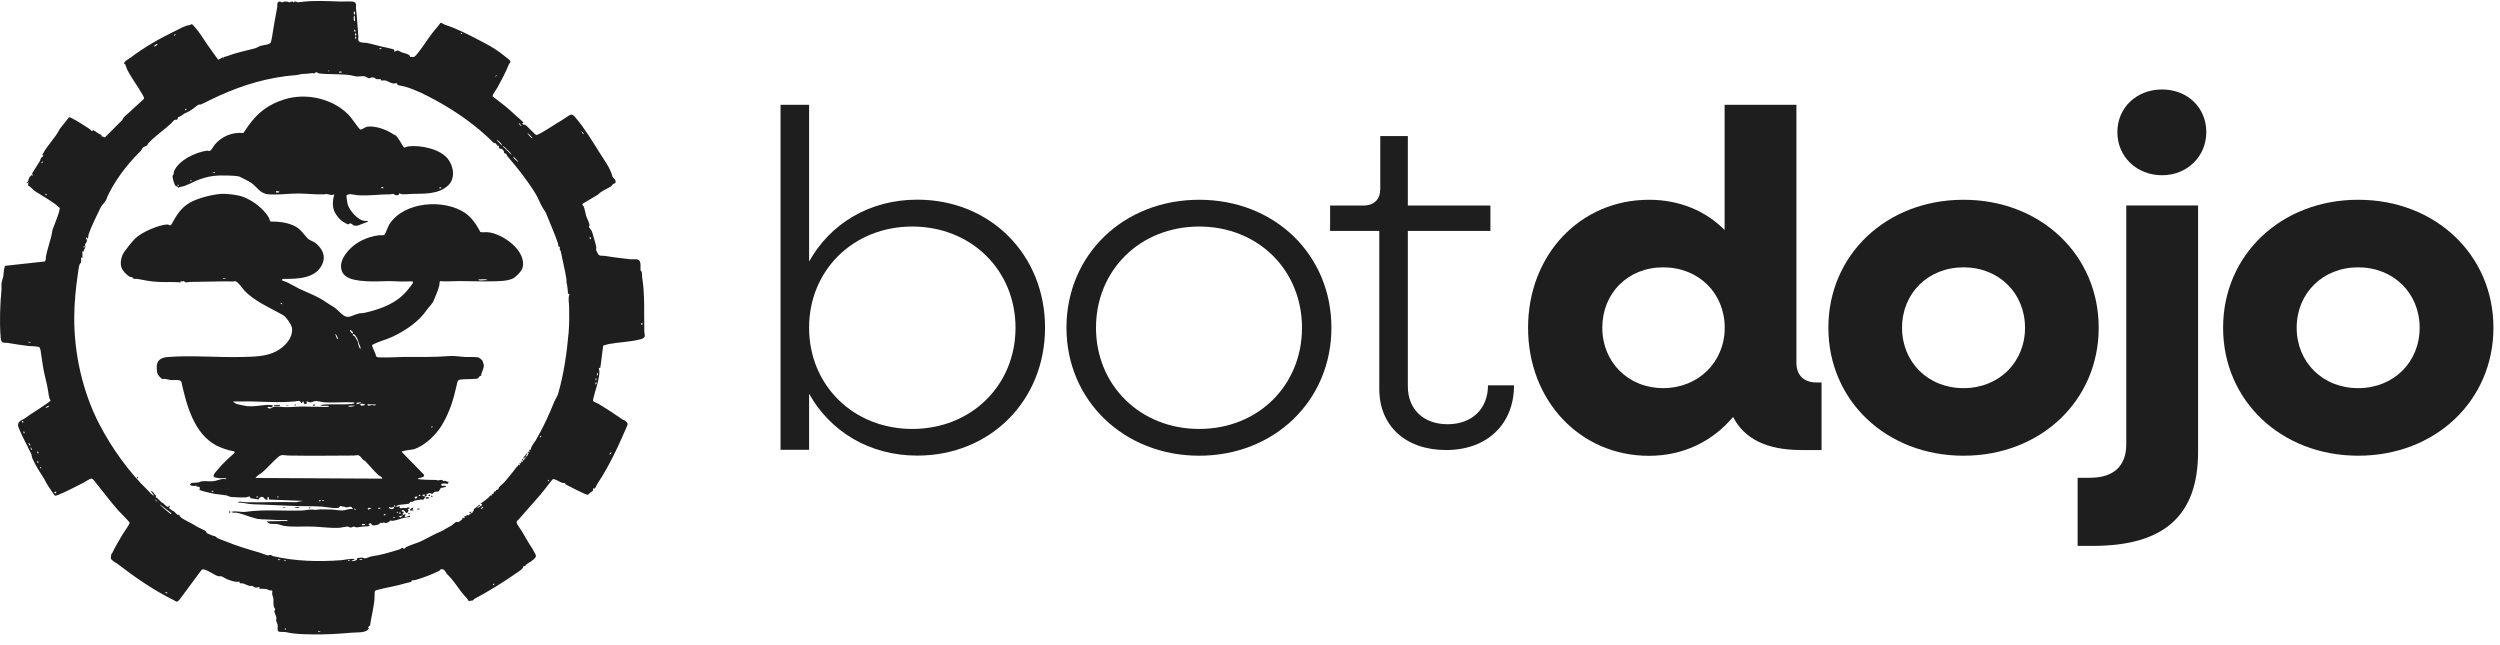
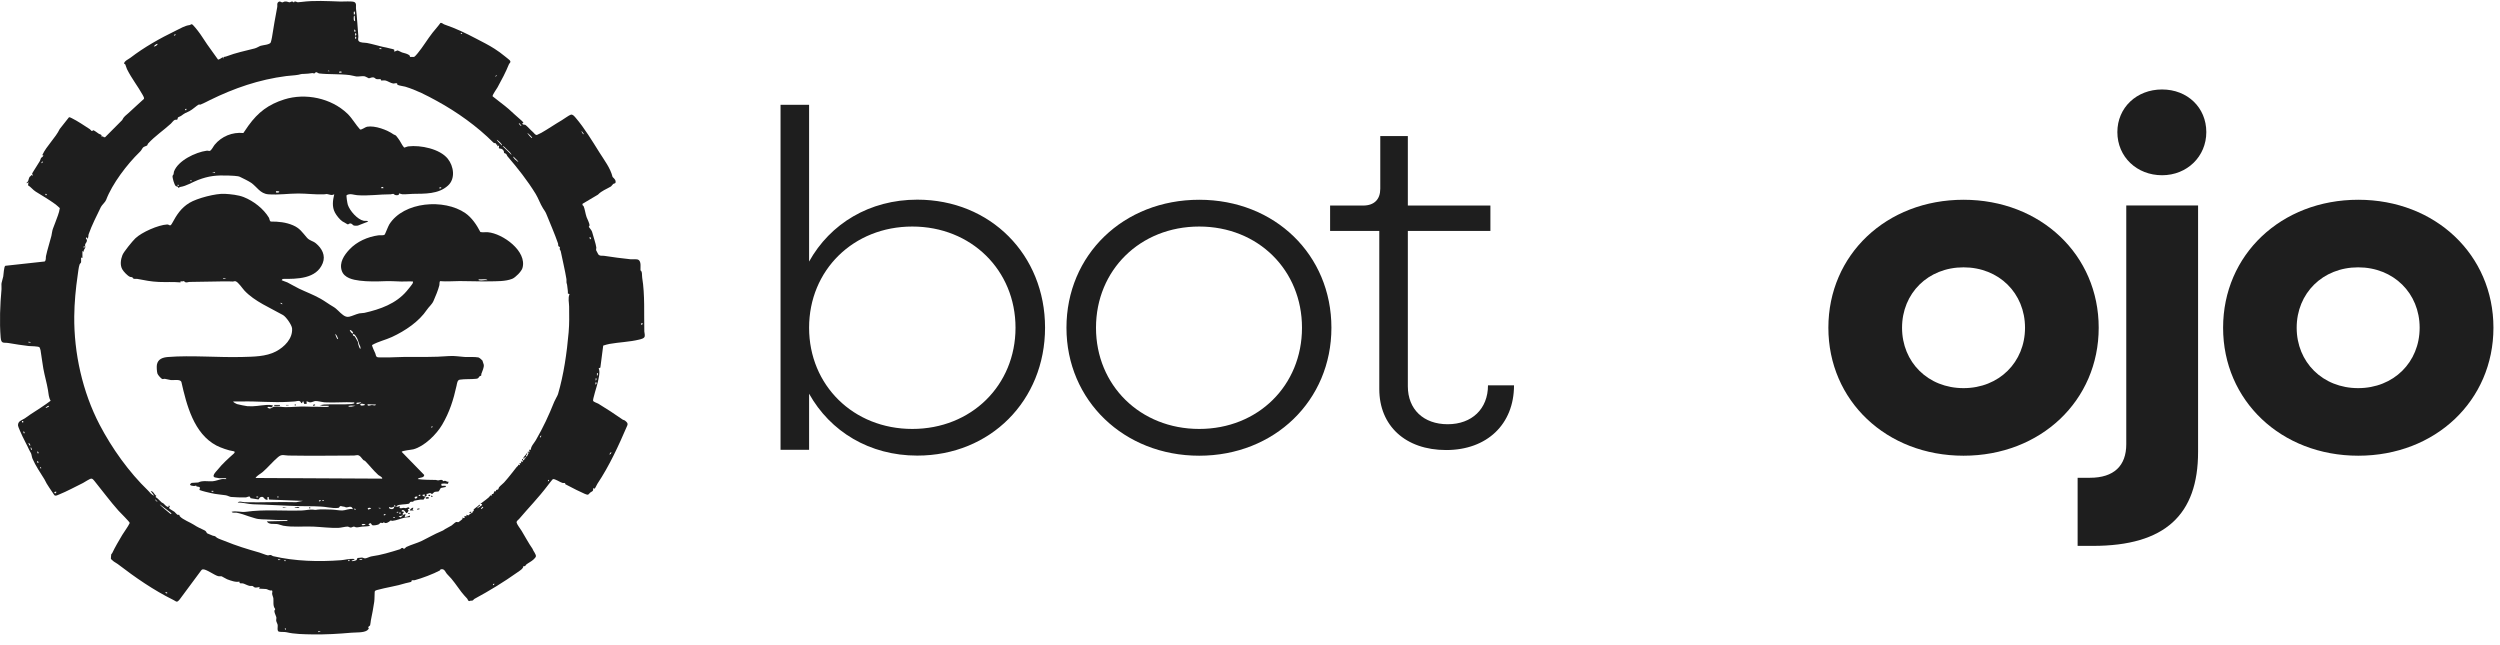
<svg xmlns="http://www.w3.org/2000/svg" width="221" height="57" viewBox="0 0 221 57" fill="none">
  <g clip-path="url(#clip0_2062_379)">
    <path d="M31.712 3.632C31.849 3.8 32.246 3.761 32.447 3.8C32.905 3.888 33.354 4.027 33.806 4.133C34.068 4.195 34.249 4.212 34.497 4.288C34.616 4.325 34.746 4.327 34.855 4.395L34.853 4.568L35.132 4.459C35.267 4.488 35.42 4.596 35.536 4.635C35.769 4.715 36.041 4.736 36.227 4.928C36.248 4.951 36.218 5.022 36.259 5.033L36.601 5.03C36.669 5.017 36.865 4.779 36.928 4.702C37.386 4.151 37.786 3.468 38.237 2.892C38.465 2.602 38.721 2.33 38.935 2.029C39.068 1.995 39.173 2.126 39.273 2.16C40.323 2.524 41.108 2.898 42.089 3.413C42.623 3.693 43.211 3.983 43.721 4.313C44.015 4.503 44.352 4.741 44.622 4.969C44.712 5.045 45.038 5.291 45.082 5.356C45.19 5.515 45.033 5.572 44.986 5.689C44.708 6.381 44.343 7.066 43.98 7.725C43.901 7.87 43.509 8.403 43.546 8.513C44.01 8.898 44.51 9.242 44.965 9.637C45.339 9.963 45.679 10.306 46.06 10.621C46.115 10.666 46.425 10.93 46.156 10.891C46.215 11.077 46.361 10.992 46.445 11.041C46.565 11.111 46.941 11.534 47.118 11.681C47.233 11.777 47.308 11.953 47.473 11.926C47.501 11.921 47.81 11.767 47.859 11.739C48.442 11.408 49.066 10.977 49.651 10.636C49.835 10.529 50.303 10.181 50.462 10.137C50.63 10.091 50.78 10.285 50.886 10.408C51.656 11.304 52.357 12.468 52.985 13.47C53.427 14.174 53.955 14.849 54.153 15.644C54.16 15.673 54.389 15.824 54.416 16.01C54.452 16.264 54.304 16.191 54.203 16.262C54.172 16.283 54.057 16.454 54.011 16.482C53.614 16.72 53.189 16.86 52.859 17.207L51.5 18.012C51.448 18.18 51.567 18.17 51.59 18.224C51.706 18.497 51.746 18.887 51.854 19.192C51.921 19.381 52.126 19.741 52.112 19.935C52.108 19.989 52.049 20.028 52.048 20.049C52.048 20.075 52.303 20.353 52.336 20.482C52.429 20.848 52.676 21.553 52.714 21.877C52.724 21.962 52.681 22.034 52.698 22.121C52.703 22.147 52.861 22.45 52.883 22.478C53.03 22.66 53.219 22.586 53.402 22.614C54.166 22.729 54.958 22.842 55.749 22.92C55.945 22.939 56.303 22.87 56.457 22.981C56.696 23.153 56.608 23.628 56.618 23.899C56.795 24 56.736 24.341 56.771 24.555C57.02 26.09 56.92 27.74 56.958 29.302C56.962 29.448 57.017 29.554 56.994 29.722C56.968 29.92 56.66 29.981 56.489 30.023C55.687 30.223 54.698 30.255 53.87 30.404C53.683 30.438 53.504 30.496 53.324 30.551L53.072 32.496L52.923 32.559C53.017 32.758 52.99 33.01 52.959 33.23C52.863 33.889 52.618 34.52 52.466 35.165C52.446 35.248 52.422 35.337 52.428 35.423C52.458 35.532 52.797 35.628 52.892 35.686C53.633 36.134 54.361 36.616 55.068 37.107C55.101 37.129 55.174 37.125 55.228 37.167C55.393 37.293 55.539 37.41 55.45 37.618C54.701 39.362 53.868 41.183 52.813 42.762C52.724 42.895 52.673 43.067 52.572 43.196L52.423 43.161C52.475 43.45 52.332 43.422 52.173 43.547C52.117 43.591 52.049 43.698 51.999 43.721C51.88 43.776 51.534 43.576 51.396 43.517C51.214 43.439 51.119 43.389 50.951 43.307C50.621 43.145 50.296 42.974 49.971 42.803C49.98 42.629 49.857 42.723 49.721 42.69C49.522 42.641 49.057 42.305 48.875 42.357C48.839 42.367 48.469 42.852 48.408 42.932C47.609 43.989 46.726 44.89 45.886 45.879C45.794 45.987 45.636 46.056 45.672 46.207C45.715 46.384 46.006 46.754 46.111 46.927C46.427 47.445 46.725 48.017 47.071 48.508C47.122 48.699 47.432 49.027 47.367 49.212C47.34 49.288 47.201 49.424 47.136 49.483C46.962 49.638 46.669 49.783 46.52 49.906C46.424 49.986 46.48 50.089 46.271 50.042C46.252 50.278 45.957 50.442 45.767 50.577C44.517 51.464 43.294 52.211 41.938 52.943C41.872 52.978 41.854 53.066 41.743 53.097C41.685 53.114 41.571 53.081 41.491 53.138C41.355 53.124 41.363 52.988 41.295 52.913C41.094 52.691 40.983 52.588 40.791 52.338C40.344 51.758 40.071 51.283 39.541 50.767C39.362 50.593 39.315 50.234 38.955 50.331C38.917 50.342 38.918 50.408 38.888 50.425C38.334 50.73 37.27 51.128 36.67 51.287C36.579 51.311 36.476 51.276 36.414 51.293C36.368 51.305 36.411 51.41 36.327 51.444C36.218 51.486 35.995 51.511 35.86 51.554C35.029 51.818 34.155 51.928 33.313 52.161C33.227 52.185 33.135 52.216 33.123 52.318C33.102 52.593 33.119 52.935 33.082 53.202C33.011 53.715 32.892 54.315 32.786 54.831C32.771 54.903 32.742 55.215 32.721 55.265C32.672 55.38 32.463 55.379 32.606 55.575C32.55 55.615 32.504 55.696 32.451 55.731C32.124 55.945 31.496 55.895 31.074 55.931C29.874 56.035 28.823 56.099 27.605 56.08C26.881 56.068 26.015 56.058 25.329 55.891C25.141 55.846 24.809 55.883 24.653 55.837C24.467 55.783 24.569 55.393 24.548 55.252C24.53 55.13 24.425 54.988 24.412 54.845C24.403 54.748 24.45 54.668 24.427 54.562C24.396 54.421 24.143 53.98 24.32 53.894L24.319 53.823C24.106 53.56 24.198 53.19 24.166 52.895C24.152 52.772 24.075 52.639 24.057 52.498C24.044 52.392 24.116 52.292 24.044 52.188C23.837 52.248 23.67 52.094 23.528 52.069C23.437 52.053 22.928 52.05 22.895 52.028L22.972 51.913C22.827 51.884 22.688 51.966 22.548 51.936C22.441 51.914 22.389 51.822 22.33 51.805C22.24 51.779 22.134 51.811 22.039 51.788C21.862 51.745 21.628 51.613 21.483 51.575C21.336 51.536 21.152 51.642 21.165 51.411C20.85 51.498 20.391 51.325 20.08 51.208C19.977 51.17 19.628 50.955 19.6 50.948C19.515 50.927 19.399 50.961 19.28 50.931C18.947 50.847 18.21 50.285 17.919 50.331C17.856 50.342 17.817 50.38 17.782 50.429L15.897 52.972C15.622 53.313 15.609 53.177 15.332 53.039C13.552 52.157 11.984 51.067 10.397 49.853C10.279 49.762 10.127 49.699 10.002 49.592C9.974 49.568 9.81 49.422 9.804 49.41C9.796 49.391 9.821 49.042 9.831 49.01C9.844 48.966 9.898 48.941 9.916 48.902C10.163 48.38 10.507 47.791 10.807 47.29C11.021 46.934 11.289 46.609 11.469 46.232C11.459 46.123 10.616 45.303 10.477 45.147C9.717 44.294 9.06 43.392 8.341 42.508C8.274 42.427 8.184 42.311 8.075 42.31C7.931 42.308 7.504 42.614 7.34 42.694C6.686 43.014 5.897 43.445 5.236 43.708C5.109 43.758 4.925 43.876 4.807 43.777C4.515 43.313 4.158 42.877 3.932 42.378C3.598 41.839 3.12 41.135 2.874 40.548C2.814 40.405 2.793 40.189 2.741 40.065C2.716 40.005 2.626 39.88 2.565 39.741C2.392 39.347 2.166 38.967 1.991 38.582C1.917 38.419 1.606 37.748 1.594 37.629C1.555 37.225 1.941 37.145 2.188 36.987C2.322 36.902 2.506 36.754 2.649 36.661C3.255 36.261 3.891 35.872 4.477 35.426C4.304 35.143 4.293 34.798 4.24 34.476C4.139 33.865 3.946 33.217 3.829 32.575C3.732 32.04 3.678 31.502 3.586 30.968C3.578 30.922 3.52 30.736 3.498 30.709C3.407 30.598 2.725 30.609 2.542 30.589C1.947 30.521 1.357 30.427 0.766 30.326C0.327 30.251 0.107 30.435 0.059 29.84C-0.054 28.462 0.008 26.936 0.134 25.561C0.15 25.39 0.111 25.188 0.137 25.024C0.163 24.86 0.256 24.62 0.287 24.441C0.317 24.265 0.346 23.571 0.468 23.496L3.953 23.115C4.091 22.982 4.032 22.795 4.065 22.64C4.192 22.04 4.397 21.441 4.545 20.847C4.598 20.633 4.604 20.393 4.692 20.185C4.777 19.986 4.808 19.904 4.883 19.683C5.028 19.258 5.228 18.85 5.288 18.399C5.163 18.292 5.05 18.167 4.915 18.069C4.348 17.656 3.744 17.303 3.158 16.94C2.894 16.777 2.729 16.522 2.478 16.381L2.518 16.097L2.365 16.212C2.327 16.078 2.448 16.094 2.479 16.028C2.526 15.927 2.543 15.751 2.619 15.637C2.646 15.597 2.746 15.553 2.769 15.48L2.824 15.483L2.903 15.557L2.842 15.326L3.495 14.281C3.558 14.203 3.585 14.032 3.632 13.965C3.676 13.902 3.773 13.892 3.825 13.764C3.868 13.658 3.701 13.795 3.75 13.688C4.098 12.922 4.915 12.172 5.279 11.404L6.095 10.37C6.152 10.342 6.298 10.425 6.359 10.454C6.828 10.682 7.489 11.124 7.937 11.416C7.993 11.452 8.079 11.577 8.118 11.583C8.164 11.59 8.2 11.527 8.238 11.515C8.299 11.498 8.637 11.762 8.727 11.819C8.854 11.901 9.014 11.864 8.978 12.088L9.11 12.048C9.145 12.147 9.194 12.14 9.297 12.125L10.799 10.617C10.928 10.321 11.145 10.185 11.363 9.989C11.818 9.582 12.252 9.157 12.71 8.754C12.781 8.68 12.672 8.498 12.624 8.412C12.193 7.63 11.65 6.963 11.226 6.113C11.171 6.002 11.106 5.742 11.072 5.687C11.053 5.657 10.979 5.658 10.974 5.626C10.939 5.422 11.397 5.207 11.525 5.11C12.778 4.151 14.129 3.397 15.555 2.702C15.938 2.516 16.351 2.264 16.761 2.217C16.866 2.205 16.893 2.07 17.049 2.201C17.132 2.271 17.403 2.613 17.491 2.723C17.783 3.09 18.036 3.53 18.305 3.911C18.623 4.362 18.95 4.809 19.269 5.26C19.367 5.293 19.579 5.108 19.686 5.071C19.787 5.037 19.718 5.202 19.762 5.186L19.781 5.033C19.861 5.025 19.945 5.011 20.02 4.982C20.849 4.662 21.669 4.501 22.513 4.282C22.712 4.231 22.932 4.08 23.046 4.047C23.264 3.981 23.85 3.956 23.937 3.744C23.965 3.675 24.027 3.394 24.041 3.308C24.185 2.398 24.336 1.512 24.509 0.616C24.535 0.481 24.462 0.306 24.589 0.195C24.754 0.051 24.843 0.211 24.953 0.211C25.01 0.211 25.09 0.146 25.182 0.135C25.375 0.111 25.513 0.208 25.6 0.204C25.67 0.2 25.748 0.125 25.836 0.135C25.899 0.142 25.931 0.211 25.991 0.214C26.017 0.216 25.991 0.136 26.066 0.131C26.178 0.125 26.241 0.197 26.329 0.201C26.381 0.204 26.575 0.181 26.643 0.172C27.793 0.023 28.945 0.099 30.103 0.137C30.38 0.147 31.129 0.081 31.327 0.183C31.545 0.296 31.445 0.575 31.47 0.771C31.576 1.61 31.604 2.384 31.678 3.214C31.69 3.341 31.611 3.51 31.712 3.633V3.632ZM31.354 1.021C31.211 0.99 31.299 1.21 31.277 1.291C31.424 1.309 31.386 1.107 31.354 1.021ZM31.354 1.407C31.297 1.353 31.284 1.41 31.277 1.464C31.264 1.568 31.231 1.882 31.392 1.869L31.354 1.407V1.407ZM31.431 2.795C31.445 2.707 31.397 2.634 31.316 2.602V2.795L31.431 2.795ZM31.393 3.142C31.448 3.153 31.48 3.128 31.504 3.078L31.469 2.911C31.371 2.94 31.391 3.057 31.393 3.142H31.393ZM40.85 2.911H40.736V2.987H40.85V2.911ZM15.514 3.026H15.457L15.36 3.141C15.431 3.151 15.473 3.144 15.513 3.083V3.026H15.514ZM31.469 3.45C31.489 3.372 31.517 3.285 31.45 3.219C31.367 3.255 31.366 3.427 31.469 3.45ZM13.937 3.874C13.806 3.872 13.667 4.008 13.591 4.105C13.714 4.125 13.911 4.006 13.937 3.874ZM33.738 4.336C33.715 4.25 33.619 4.254 33.546 4.26V4.337H33.738V4.336ZM29.124 6.303L29.066 6.226L28.971 6.284L29.124 6.303ZM30.201 6.342C30.126 6.317 29.949 6.279 29.97 6.419C30.05 6.401 30.232 6.479 30.201 6.342ZM46.733 40.037C46.768 39.965 46.854 39.969 46.772 39.788L46.829 39.741L46.925 39.768C46.924 39.451 47.215 39.177 47.364 38.916C48.032 37.758 48.497 36.761 49 35.506C49.076 35.317 49.286 34.986 49.33 34.835C49.838 33.104 50.109 31.196 50.268 29.375C50.334 28.622 50.319 27.86 50.311 27.102C50.307 26.735 50.192 26.363 50.347 26.005L50.198 25.942C50.217 25.744 50.17 25.555 50.155 25.368C50.136 25.132 50.13 25.202 50.086 25.013C50.061 24.905 50.093 24.787 50.074 24.678C49.936 23.846 49.737 23.035 49.57 22.215C49.555 22.142 49.485 22.081 49.475 22.009C49.468 21.966 49.51 21.908 49.498 21.866C49.481 21.807 49.38 21.805 49.355 21.737C49.334 21.681 49.354 21.595 49.332 21.529C49.026 20.644 48.667 19.839 48.327 18.99C48.209 18.695 48.159 18.66 48.004 18.417C47.756 18.029 47.593 17.534 47.357 17.148C46.62 15.946 45.764 14.868 44.85 13.802C44.81 13.756 44.803 13.676 44.757 13.625C44.697 13.559 44.591 13.554 44.559 13.513C44.541 13.49 44.576 13.406 44.504 13.301C44.347 13.073 44.151 13.178 44.097 13.089L44.119 12.858L43.965 12.935L43.96 12.784L43.858 12.773C43.874 12.595 43.712 12.7 43.619 12.607C42.175 11.16 40.39 9.894 38.633 8.932C37.702 8.422 36.844 7.975 35.825 7.662C35.674 7.616 35.282 7.573 35.147 7.5C35.106 7.478 35.131 7.416 35.114 7.395C35.037 7.303 34.868 7.397 34.76 7.383C34.558 7.356 34.245 7.155 34.095 7.121C33.968 7.092 33.814 7.123 33.682 7.116L33.659 7.002C33.531 6.98 33.393 7.022 33.267 6.988C33.186 6.967 33.126 6.863 33.025 6.845C32.832 6.81 32.71 6.923 32.602 6.919C32.578 6.918 32.31 6.757 32.213 6.74C32.026 6.708 31.682 6.782 31.497 6.759C31.334 6.738 31.143 6.669 30.923 6.64C30.02 6.524 29.103 6.592 28.223 6.494C28.122 6.483 28.029 6.379 27.95 6.381C27.872 6.384 27.845 6.478 27.791 6.491C27.737 6.504 27.667 6.453 27.609 6.461C27.347 6.496 27.14 6.53 26.871 6.532C26.557 6.534 26.619 6.566 26.373 6.61C26.03 6.672 25.64 6.68 25.296 6.725C22.897 7.036 20.703 7.791 18.56 8.846C18.36 8.944 17.907 9.183 17.733 9.243C17.669 9.265 17.608 9.223 17.552 9.251C17.371 9.345 17.018 9.689 16.74 9.827C16.367 10.013 16.384 9.962 16.027 10.23C15.941 10.295 15.782 10.339 15.745 10.371C15.689 10.419 15.719 10.534 15.671 10.567C15.623 10.6 15.514 10.569 15.438 10.603C15.331 10.65 15.186 10.857 15.108 10.928C14.457 11.523 13.697 12.028 13.094 12.687C13.047 12.738 13.046 12.823 12.999 12.861C12.914 12.931 12.72 12.929 12.608 13.086C12.479 13.27 12.505 13.288 12.338 13.449C11.24 14.512 9.913 16.255 9.38 17.675C9.31 17.863 9.002 18.13 8.921 18.296C8.563 19.038 8.103 19.931 7.834 20.713C7.794 20.828 7.84 21.046 7.71 21.108L7.69 20.954C7.5 21.133 7.663 21.144 7.67 21.173C7.731 21.412 7.549 21.465 7.524 21.639C7.511 21.732 7.557 21.815 7.539 21.881C7.513 21.98 7.358 22.111 7.401 22.265L7.287 22.188L7.286 22.805L7.171 22.766C7.152 22.791 7.186 23.088 7.17 23.17C7.153 23.26 7.063 23.298 7.035 23.381C6.946 23.636 6.907 24.065 6.867 24.331C6.693 25.501 6.577 26.763 6.564 27.951C6.528 31.215 7.301 34.662 8.801 37.536C9.888 39.62 11.401 41.744 13.094 43.371C13.249 43.521 13.382 43.755 13.63 43.816L13.323 43.411C13.555 43.4 13.642 43.74 13.822 43.836L13.746 43.931C13.947 44.043 14.118 44.27 14.296 44.42C14.337 44.454 14.395 44.459 14.435 44.492C14.578 44.609 14.698 44.814 14.899 44.819C14.912 44.806 14.864 44.663 14.956 44.703C15.097 44.765 14.904 44.865 14.955 44.935C15.087 45.058 15.282 45.142 15.419 45.242C15.466 45.276 15.613 45.459 15.668 45.492C15.733 45.531 15.828 45.496 15.854 45.519C15.867 45.53 15.861 45.603 15.899 45.645C16.161 45.933 16.825 46.184 17.126 46.382C17.497 46.625 17.695 46.694 18.086 46.885C18.254 46.967 18.236 47.09 18.322 47.15C18.343 47.165 18.78 47.348 18.806 47.353C19.166 47.43 18.944 47.388 19.195 47.547C19.331 47.634 19.678 47.747 19.848 47.817C20.909 48.252 21.833 48.533 22.935 48.847C23.136 48.904 23.457 49.051 23.657 49.09C23.751 49.108 23.82 49.052 23.911 49.059C24.002 49.067 24.071 49.147 24.154 49.167C26.067 49.616 28.192 49.672 30.144 49.522C30.447 49.499 30.86 49.387 31.182 49.404C31.252 49.407 31.308 49.397 31.354 49.464L31.085 49.561C31.076 49.63 31.172 49.599 31.215 49.594C31.286 49.587 31.435 49.562 31.491 49.525C31.576 49.469 31.575 49.336 31.609 49.327C31.639 49.319 31.947 49.288 31.988 49.289C32.095 49.292 32.183 49.37 32.287 49.36C32.445 49.344 32.691 49.203 32.845 49.182C33.685 49.069 34.534 48.81 35.364 48.55C35.417 48.533 35.443 48.468 35.495 48.45C35.673 48.39 35.668 48.521 35.68 48.522C35.788 48.526 35.861 48.38 35.931 48.348C36.359 48.146 36.871 48.013 37.284 47.816C37.823 47.559 38.419 47.203 38.957 46.986C39.214 46.883 39.125 46.912 39.354 46.768C39.528 46.658 39.745 46.566 39.923 46.452C40.031 46.384 40.211 46.185 40.315 46.148C40.404 46.116 40.463 46.186 40.541 46.151C40.56 46.142 40.858 45.916 40.867 45.897C40.892 45.846 40.893 45.799 40.889 45.744C40.968 45.804 40.982 45.817 41.081 45.782L41.043 45.629L41.273 45.628L41.196 45.513C41.277 45.5 41.362 45.574 41.441 45.548C41.484 45.533 41.49 45.466 41.517 45.449C41.624 45.38 41.786 45.333 41.85 45.205L41.696 45.185L41.888 45.166C41.902 45.15 41.848 45.084 41.869 45.048C41.904 44.987 42.182 44.786 42.259 44.727C42.288 44.705 42.412 44.491 42.426 44.702C42.379 44.698 42.16 44.898 42.196 44.934L42.6 44.665L42.619 44.587L42.465 44.511C42.545 44.495 42.608 44.436 42.67 44.388C42.862 44.24 43.042 44.118 43.21 43.966C43.315 43.871 43.331 43.727 43.503 43.816L43.465 43.662C43.675 43.741 43.655 43.473 43.702 43.436C43.733 43.412 43.82 43.448 43.846 43.426C43.86 43.413 43.833 43.338 43.871 43.311C43.907 43.286 43.993 43.298 44.031 43.267C44.07 43.235 44.079 43.122 44.117 43.074C44.236 42.924 44.438 42.786 44.556 42.656C44.947 42.221 45.323 41.732 45.679 41.277C45.73 41.212 45.834 41.204 45.81 41.079L45.963 41.117L45.925 40.925L46.079 40.963L46.041 40.77L46.194 40.847C46.207 40.812 46.219 40.709 46.233 40.693H46.156V40.578H46.233L46.233 40.693C46.238 40.687 46.298 40.69 46.326 40.653C46.36 40.607 46.562 40.387 46.407 40.385L46.348 40.539C46.29 40.544 46.257 40.554 46.27 40.48C46.293 40.356 46.517 40.217 46.541 40.077L46.618 40.096C46.616 40.176 46.517 40.195 46.501 40.288C46.489 40.358 46.549 40.372 46.578 40.346C46.615 40.313 46.705 40.096 46.733 40.038H46.656V39.922H46.733L46.733 40.038L46.733 40.037ZM43.926 6.65C43.83 6.64 43.797 6.712 43.812 6.804L43.926 6.65ZM16.475 9.619C16.402 9.607 16.347 9.664 16.36 9.734H16.475V9.619ZM45.963 10.892L45.849 10.948C45.904 10.948 46.032 11.174 46.079 11.122C46.132 11.064 45.902 10.991 45.963 10.892ZM51.616 11.855L51.424 11.585C51.384 11.665 51.555 11.914 51.616 11.855ZM47.041 12.201C47.084 12.158 46.665 11.736 46.618 11.778C46.648 11.828 46.987 12.255 47.041 12.201ZM44.258 12.641C44.166 12.538 44.04 12.436 43.927 12.356C43.875 12.415 44.321 12.788 44.369 12.857C44.412 12.801 44.292 12.68 44.258 12.641ZM44.789 13.188C44.694 13.099 44.535 12.894 44.426 12.915L45.233 13.705C45.164 13.506 44.944 13.334 44.789 13.188ZM45.81 14.322C45.851 14.279 45.53 13.976 45.484 13.937C45.441 13.9 45.421 13.843 45.349 13.86L45.502 14.073L45.81 14.322L45.81 14.322ZM3.787 14.284C3.69 14.274 3.657 14.345 3.672 14.438L3.787 14.341V14.284H3.787ZM4.133 17.252C4.145 17.179 4.088 17.124 4.018 17.137V17.252H4.133ZM52.192 20.953L52.109 20.976L52.155 21.146L52.238 21.124L52.192 20.953ZM7.478 21.763H7.402V21.917C7.478 21.897 7.488 21.835 7.478 21.763H7.478ZM56.749 28.548L56.652 28.645L56.729 28.722L56.826 28.626L56.749 28.548ZM2.711 30.245L2.519 30.206V30.283H2.711V30.245H2.711ZM52.846 32.982H52.77V33.214C52.867 33.184 52.848 33.067 52.846 32.982H52.846ZM52.731 33.445H52.654V33.638C52.741 33.614 52.736 33.518 52.73 33.445H52.731ZM52.616 33.984C52.751 33.993 52.774 33.834 52.673 33.753L52.616 33.984ZM4.325 35.874C4.208 35.864 4.09 35.983 4.018 36.066C4.109 36.076 4.18 36.015 4.249 35.969C4.293 35.939 4.349 35.979 4.325 35.874ZM1.942 37.223L1.942 37.339L2.057 37.339L2.057 37.223L1.942 37.223ZM2.172 38.302C2.181 38.231 2.175 38.189 2.114 38.149H2.057L2.096 38.302H2.172ZM47.733 38.688C47.805 38.66 47.852 38.564 47.848 38.495C47.767 38.526 47.719 38.601 47.733 38.688ZM2.672 39.42C2.693 39.294 2.627 39.204 2.519 39.151C2.497 39.178 2.609 39.41 2.672 39.42ZM2.826 39.767C2.836 39.756 2.767 39.536 2.711 39.536C2.689 39.582 2.75 39.852 2.826 39.767ZM3.403 40.076C3.412 40.005 3.405 39.963 3.345 39.922H3.288L3.327 40.076H3.403ZM53.885 40.192C53.97 40.147 54.055 40.067 54.038 39.96C53.977 39.971 53.853 40.152 53.885 40.192ZM3.364 40.77H3.288C3.279 40.841 3.285 40.883 3.346 40.924H3.403L3.364 40.77ZM3.633 41.425C3.644 41.353 3.634 41.292 3.557 41.271C3.547 41.343 3.557 41.405 3.633 41.425ZM48.54 42.428H48.464L48.425 42.543C48.495 42.556 48.552 42.501 48.54 42.428ZM4.979 43.469L4.849 43.473L4.787 43.565L4.883 43.623L4.979 43.526V43.469H4.979ZM13.938 44.355L13.707 44.124C13.712 44.221 13.842 44.35 13.938 44.355ZM15.168 45.435L15.08 45.311L14.13 44.587C14.086 44.627 14.949 45.332 15.012 45.379C15.065 45.418 15.09 45.451 15.168 45.434V45.435ZM42.667 44.789L42.513 44.943L42.572 45.002L42.725 44.848L42.667 44.789ZM24.818 49.483L24.549 49.406L24.642 49.52L24.818 49.483ZM32.046 49.406L31.739 49.425C31.81 49.51 32 49.521 32.046 49.406ZM30.893 49.483C30.823 49.471 30.765 49.526 30.778 49.599H30.893V49.483ZM25.279 49.56L25.126 49.522V49.598H25.279V49.561L25.279 49.56ZM43.696 51.603C43.657 51.564 43.541 51.679 43.581 51.719C43.62 51.759 43.735 51.644 43.696 51.603ZM14.783 52.375L14.63 52.336C14.62 52.433 14.691 52.466 14.783 52.451V52.375ZM25.279 55.651C25.301 55.629 25.247 55.537 25.222 55.537C25.115 55.537 25.221 55.71 25.279 55.651ZM28.317 55.806H28.125V55.883L28.316 55.844V55.806L28.317 55.806Z" fill="#1E1E1E" />
    <path d="M36.544 44.895L36.468 45.048L36.583 45.126H36.237C36.19 45.075 36.444 44.824 36.544 44.895V44.895Z" fill="#1E1E1E" />
    <path d="M37.928 44.046C37.822 44.077 37.626 44.151 37.621 43.97L37.864 43.935L37.928 44.047V44.046Z" fill="#1E1E1E" />
    <path d="M26.471 44.895C26.375 44.893 26.278 44.899 26.182 44.895C26.136 44.893 26.04 44.924 26.048 44.857C26.183 44.867 26.386 44.734 26.471 44.895Z" fill="#1E1E1E" />
    <path d="M25.356 44.857L24.972 44.895C25.049 44.774 25.245 44.871 25.356 44.857Z" fill="#1E1E1E" />
    <path d="M37.91 43.739C38.025 43.709 38.078 43.83 37.986 43.854C37.87 43.884 37.818 43.763 37.91 43.739Z" fill="#1E1E1E" />
-     <path d="M20.397 45.242C20.429 45.282 20.188 45.421 20.243 45.204L20.397 45.242Z" fill="#1E1E1E" />
    <path d="M37.068 44.934L36.873 44.985L36.894 45.063L37.088 45.012L37.068 44.934Z" fill="#1E1E1E" />
    <path d="M41.658 45.242V45.319L41.504 45.358V45.3C41.545 45.24 41.587 45.233 41.658 45.242Z" fill="#1E1E1E" />
    <path d="M38.236 43.931H38.121V43.816C38.191 43.803 38.248 43.858 38.236 43.931Z" fill="#1E1E1E" />
    <path d="M27.432 44.857H27.317V44.933H27.432V44.857Z" fill="#1E1E1E" />
    <path d="M36.237 45.358V45.396L36.084 45.434L36.084 45.358L36.237 45.358Z" fill="#1E1E1E" />
-     <path d="M12.207 42.273C12.149 42.331 12.043 42.158 12.15 42.158C12.175 42.158 12.229 42.251 12.207 42.273Z" fill="#1E1E1E" />
-     <path d="M19.378 42.273C19.176 42.208 18.741 42.276 18.92 41.931C19.007 41.762 19.142 41.648 19.242 41.522C19.664 40.989 20.181 40.534 20.688 40.078C20.791 39.964 20.758 39.899 20.61 39.881C20.231 39.837 19.478 39.567 19.14 39.389C17.131 38.333 16.496 35.801 16.032 33.754C15.92 33.498 15.352 33.623 15.11 33.599C14.949 33.584 14.745 33.507 14.566 33.486C14.492 33.478 14.424 33.523 14.358 33.506C14.235 33.474 13.955 33.145 13.916 33.022C13.864 32.855 13.838 32.411 13.869 32.239C13.962 31.736 14.386 31.596 14.845 31.559C16.916 31.393 19.291 31.615 21.417 31.557C22.407 31.53 23.506 31.532 24.391 31.069C25.137 30.678 25.888 29.935 25.819 29.029C25.796 28.724 25.285 28.003 25.021 27.853C23.901 27.217 22.506 26.646 21.612 25.691C21.424 25.489 21.059 24.927 20.82 24.863C20.726 24.838 20.659 24.892 20.571 24.887C20.034 24.858 19.535 24.879 18.991 24.887C18.265 24.899 17.54 24.906 16.762 24.923C16.622 24.926 16.505 25.004 16.361 24.942C16.327 24.928 16.3 24.863 16.256 24.852C16.183 24.835 16.07 24.928 15.975 24.847L15.954 24.965C15.316 24.904 14.673 24.952 14.034 24.924C13.358 24.895 12.798 24.782 12.147 24.656C12.045 24.636 11.93 24.674 11.82 24.638C11.728 24.607 11.723 24.523 11.698 24.51C11.651 24.484 11.56 24.503 11.486 24.471C11.27 24.379 10.925 24.013 10.807 23.802C10.597 23.425 10.672 22.939 10.822 22.552C10.936 22.256 11.711 21.314 11.961 21.073C12.527 20.527 13.995 19.884 14.771 19.844C14.995 19.833 15.02 20.1 15.226 19.718C15.609 19.01 15.999 18.383 16.748 17.931C17.433 17.517 19.096 17.086 19.879 17.135C20.394 17.166 21.065 17.232 21.55 17.425C22.412 17.767 23.292 18.446 23.773 19.245C23.828 19.336 23.815 19.513 23.933 19.585C24.615 19.581 25.271 19.646 25.902 19.916C26.506 20.175 26.717 20.532 27.124 21.001C27.379 21.296 27.652 21.281 27.93 21.514C28.453 21.951 28.803 22.577 28.528 23.266C27.97 24.666 26.258 24.66 24.991 24.655L24.895 24.77C24.912 24.791 25.339 24.933 25.404 24.965C25.737 25.13 26.086 25.35 26.437 25.517C27.058 25.814 27.734 26.063 28.35 26.414C28.721 26.625 29.105 26.913 29.433 27.099C29.814 27.315 30.005 27.621 30.335 27.854C30.502 27.972 30.655 28.041 30.865 27.999C31.119 27.949 31.476 27.768 31.762 27.704C31.907 27.672 32.091 27.686 32.215 27.657C33.614 27.338 34.998 26.852 35.949 25.734C36.055 25.61 36.429 25.157 36.486 25.039C36.51 24.988 36.51 24.94 36.506 24.886C36.165 24.858 35.828 24.896 35.485 24.887C34.978 24.875 34.534 24.835 34.026 24.856C33.303 24.886 32.515 24.899 31.796 24.809C31.208 24.735 30.423 24.577 30.211 23.931C29.975 23.214 30.416 22.557 30.892 22.051C31.551 21.35 32.509 20.931 33.452 20.802C33.61 20.781 33.876 20.839 34.005 20.74C34.044 20.709 34.32 19.985 34.413 19.838C35.691 17.808 39.271 17.553 41.133 18.838C41.712 19.238 42.147 19.894 42.465 20.511C42.685 20.559 42.916 20.51 43.137 20.53C44.444 20.648 46.621 22.206 46.184 23.699C46.097 23.996 45.567 24.531 45.283 24.646C44.688 24.886 43.913 24.858 43.247 24.872C42.379 24.89 41.508 24.844 40.64 24.846C40.049 24.847 39.486 24.904 38.895 24.853C38.832 24.973 38.865 25.109 38.834 25.235C38.734 25.637 38.49 26.228 38.32 26.608C38.179 26.922 37.921 27.11 37.741 27.378C37.04 28.424 35.834 29.239 34.648 29.789C34.077 30.054 33.445 30.183 32.894 30.5C32.864 30.59 33.126 31.114 33.18 31.247C33.23 31.369 33.206 31.553 33.419 31.587C33.528 31.604 33.819 31.592 33.951 31.596C34.53 31.61 35.136 31.557 35.716 31.554C37.046 31.547 38.358 31.585 39.676 31.477C40.169 31.436 40.6 31.528 41.063 31.555C41.444 31.577 41.917 31.529 42.29 31.596C42.362 31.608 42.621 31.824 42.647 31.873C42.656 31.891 42.76 32.212 42.765 32.239C42.805 32.471 42.63 32.832 42.551 33.05C42.534 33.097 42.556 33.176 42.536 33.207C42.522 33.229 42.437 33.226 42.399 33.263C42.291 33.367 42.321 33.459 42.101 33.484C41.641 33.537 41.093 33.493 40.642 33.563C40.429 33.596 40.403 33.896 40.361 34.09C40.084 35.342 39.743 36.433 39.083 37.551C38.581 38.4 37.528 39.449 36.551 39.717C36.383 39.762 35.558 39.832 35.507 39.942L37.503 41.989C37.472 42.3 37.053 42.154 36.929 42.35C37.458 42.425 37.991 42.417 38.524 42.428C38.587 42.429 38.65 42.465 38.717 42.466C38.821 42.469 38.935 42.4 39.064 42.426C39.165 42.448 39.143 42.522 39.164 42.539C39.171 42.544 39.273 42.496 39.332 42.501C39.438 42.508 39.529 42.623 39.659 42.582L39.595 42.771C39.385 42.746 39.216 42.724 39.005 42.775L39.041 42.95L39.372 42.941L39.428 43.044L38.965 43.139L38.788 43.431C38.675 43.476 38.535 43.451 38.427 43.486C38.332 43.516 38.267 43.644 38.21 43.658C38.133 43.677 38.093 43.593 38.027 43.588C37.94 43.581 37.801 43.675 37.698 43.662L37.734 43.811C37.572 43.812 37.521 44.131 37.444 44.158C37.366 44.185 37.239 44.151 37.145 44.167C37.034 44.185 36.624 44.249 36.572 44.279C36.549 44.291 36.551 44.348 36.519 44.355C36.442 44.371 36.358 44.335 36.275 44.374C36.217 44.401 36.224 44.504 36.126 44.532C35.893 44.597 35.239 44.577 35.103 44.702C35.064 44.738 35.033 44.757 35.046 44.818L35.353 44.741L35.318 44.873C35.346 44.993 35.59 44.897 35.68 44.892C35.744 44.888 35.811 44.928 35.867 44.922C35.964 44.913 36.17 44.737 36.199 44.972L36.045 45.011L36.119 45.142L35.986 45.357C35.863 45.414 35.778 45.027 35.57 45.092C35.523 45.107 35.496 45.153 35.507 45.203L35.699 45.242C35.705 45.372 35.491 45.401 35.641 45.511L35.853 45.435L35.776 45.705C35.789 45.717 36.013 45.665 36.052 45.654C36.144 45.627 36.261 45.485 36.237 45.705C36.216 45.726 35.898 45.733 35.836 45.746C35.47 45.821 35.031 46.016 34.68 46.044C34.632 46.048 34.572 46.005 34.532 46.01C34.507 46.014 34.316 46.232 34.092 46.238C34 46.241 33.979 46.18 33.942 46.174C33.895 46.166 33.858 46.237 33.798 46.241C33.755 46.243 33.702 46.2 33.649 46.211C33.601 46.222 33.547 46.317 33.48 46.352C33.366 46.409 33.034 46.471 32.918 46.431C32.841 46.404 32.827 46.241 32.726 46.25C32.695 46.253 32.591 46.316 32.585 46.341C32.561 46.442 32.769 46.409 32.662 46.496C32.442 46.544 32.212 46.534 31.991 46.555C31.848 46.568 31.67 46.627 31.494 46.618C31.422 46.615 31.352 46.548 31.26 46.554C31.177 46.559 31.114 46.639 30.99 46.633C30.888 46.629 30.816 46.55 30.72 46.55C30.519 46.551 30.137 46.657 29.908 46.664C29.17 46.688 28.41 46.583 27.684 46.551C26.8 46.513 25.91 46.626 25.034 46.472C24.878 46.444 24.667 46.349 24.488 46.325C24.195 46.287 23.764 46.394 23.588 46.09L25.376 46.051L25.433 45.975C25.247 45.974 25.061 45.975 24.874 45.973C24.52 45.967 24.195 45.963 23.839 45.934C23.4 45.9 22.908 45.945 22.509 45.804C22.347 45.746 22.125 45.696 21.98 45.64C21.729 45.542 21.212 45.373 20.912 45.323C20.779 45.301 20.557 45.37 20.474 45.242C20.882 45.136 21.317 45.3 21.725 45.244C23.374 45.014 25.02 45.179 26.684 45.128C26.969 45.119 27.374 45.027 27.645 45.047C27.909 45.065 27.784 45.101 28.069 45.05C28.3 45.008 29.014 45.038 29.297 45.046C29.598 45.055 29.973 45.129 30.258 45.126C30.543 45.122 30.877 44.934 31.2 45.01C31.06 44.639 30.803 44.868 30.601 44.853C30.535 44.849 30.502 44.789 30.301 44.775C30.226 44.77 30.152 44.717 30.073 44.745C30.007 44.767 30.018 44.875 29.913 44.895C29.694 44.938 29.224 44.891 28.994 44.852C28.196 44.719 27.356 44.762 26.531 44.742C25.146 44.709 23.754 44.612 22.377 44.578C21.91 44.567 21.475 44.407 21.012 44.431C21.142 44.263 21.435 44.39 21.606 44.395C23.128 44.436 24.665 44.349 26.181 44.395L26.779 44.278L23.838 44.162C23.674 44.136 23.843 44.017 23.722 43.931C23.553 43.934 23.68 44.149 23.664 44.162C23.445 44.258 23.3 43.937 23.223 43.927C22.911 43.888 22.911 44.139 22.84 44.151L22.149 44.041L22.092 43.91C21.984 43.848 21.841 43.968 21.722 43.971C21.357 43.982 20.781 43.963 20.419 43.93C20.311 43.921 20.108 43.804 19.95 43.781C19.488 43.712 19.132 43.699 18.675 43.594C18.321 43.513 17.968 43.438 17.628 43.313C17.751 42.977 17.577 43.054 17.385 43.005C17.353 42.996 17.36 42.929 17.335 42.926C17.283 42.921 17.218 42.969 17.152 42.963C16.922 42.944 16.618 42.886 16.946 42.687L17.521 42.652C17.905 42.45 18.375 42.574 18.8 42.542C19.07 42.522 19.388 42.388 19.61 42.352C19.734 42.331 19.883 42.362 20.012 42.349C20.014 42.325 19.96 42.273 19.954 42.273H19.377L19.378 42.273ZM20.012 24.616C19.907 24.612 19.762 24.513 19.704 24.654L20.012 24.616ZM42.946 24.693C42.747 24.67 42.514 24.71 42.312 24.693C42.295 24.792 42.326 24.763 42.396 24.782C42.583 24.832 42.869 24.729 43.08 24.77C43.095 24.729 42.962 24.695 42.946 24.693ZM24.972 26.89C24.941 26.809 24.866 26.761 24.779 26.775C24.808 26.847 24.903 26.894 24.972 26.89ZM31.2 29.473C31.286 29.385 31.028 29.165 30.931 29.165C30.883 29.216 31.125 29.55 31.2 29.473ZM29.893 29.974C29.843 29.82 29.766 29.592 29.624 29.512C29.668 29.613 29.699 29.74 29.747 29.833C29.774 29.888 29.812 29.999 29.893 29.974ZM31.854 30.861C31.912 30.663 31.802 30.572 31.758 30.438C31.707 30.284 31.661 30.093 31.592 29.948C31.548 29.856 31.321 29.436 31.2 29.551C31.162 29.714 31.309 29.676 31.371 29.746C31.389 29.766 31.621 30.186 31.633 30.216C31.666 30.296 31.649 30.375 31.673 30.445C31.718 30.574 31.766 30.766 31.854 30.861H31.854ZM29.047 35.873H28.49L28.24 35.797C28.38 35.825 28.516 35.766 28.644 35.758C29.418 35.713 30.259 35.783 31.027 35.719C31.1 35.712 31.461 35.674 31.291 35.57C30.445 35.523 29.56 35.615 28.719 35.567C28.485 35.553 28.071 35.438 27.877 35.451C27.761 35.459 27.58 35.572 27.412 35.569C27.28 35.566 27.218 35.469 27.087 35.488L27.125 35.681C26.809 35.774 26.915 35.67 26.798 35.45C26.607 35.839 26.637 35.531 26.51 35.468C26.369 35.398 26.176 35.486 26.031 35.49C25.82 35.495 25.686 35.511 25.487 35.523C24.1 35.605 22.744 35.456 21.379 35.49C21.129 35.496 20.877 35.482 20.628 35.488C20.564 35.544 20.913 35.709 20.952 35.722C21.081 35.764 21.757 35.9 21.875 35.908C22.523 35.953 22.956 35.834 23.569 35.797C23.757 35.786 23.944 35.794 24.126 35.836C24.014 36.172 23.867 35.886 23.626 35.99C23.845 36.274 24.071 35.981 24.223 35.951C24.493 35.899 24.945 35.99 25.221 35.992C25.871 35.998 26.537 35.906 27.154 35.943C27.657 35.972 28.154 35.94 28.65 35.976C28.69 35.979 29.195 35.993 29.047 35.874L29.047 35.873ZM31.93 35.565L31.53 35.6L31.508 35.719C31.546 35.758 31.902 35.661 31.93 35.565V35.565ZM32.277 35.796C32.239 35.698 31.876 35.639 31.854 35.739C31.813 35.931 32.188 35.837 32.277 35.796ZM33.238 35.758C33.032 35.771 32.828 35.748 32.623 35.738C32.377 35.724 32.498 35.862 32.595 35.864C32.668 35.866 32.781 35.809 32.873 35.804C32.976 35.799 33.166 35.915 33.238 35.758H33.238ZM31.431 35.874C31.23 35.868 31.075 35.836 30.874 35.875C30.812 35.887 30.807 35.849 30.816 35.95H31.065L31.431 35.874ZM38.236 37.686H38.16L38.121 37.801C38.191 37.814 38.248 37.759 38.236 37.686ZM32.267 40.741C32.236 40.71 32.164 40.71 32.125 40.672C31.975 40.523 31.842 40.247 31.599 40.231C31.503 40.225 31.406 40.27 31.298 40.27C29.369 40.28 27.423 40.303 25.489 40.27C25.122 40.264 24.923 40.118 24.586 40.402C24.11 40.804 23.699 41.311 23.228 41.72C23.021 41.899 22.731 42.021 22.589 42.254L33.776 42.312C33.869 42.207 33.502 42.043 33.443 41.99C33.019 41.609 32.655 41.128 32.267 40.741L32.267 40.741ZM18.705 43.391V43.468L18.859 43.469V43.392L18.705 43.391ZM37.544 43.7L37.314 43.758C37.34 43.8 37.511 43.928 37.544 43.892V43.7H37.544ZM37.159 43.739C37.134 43.715 37.007 43.757 37.007 43.796C37.005 43.911 37.233 43.807 37.159 43.739ZM22.665 43.892V43.97L22.819 43.97V43.893L22.665 43.892ZM24.625 43.893H24.511V43.97H24.625V43.893ZM36.89 43.893C36.808 43.892 36.61 43.894 36.66 44.027C36.708 44.153 36.939 44.023 36.89 43.893ZM28.201 44.316C28.227 44.34 28.354 44.298 28.354 44.259C28.355 44.144 28.128 44.248 28.201 44.316ZM28.624 44.201L28.471 44.24V44.278H28.624V44.201V44.201ZM34.853 44.779C34.648 44.84 34.652 44.934 34.411 44.817C34.32 44.955 34.557 45.025 34.67 45.005C34.82 44.978 34.826 44.891 34.853 44.779C34.882 44.771 34.932 44.786 34.968 44.779L34.91 44.626C34.837 44.667 34.865 44.727 34.853 44.779V44.779ZM32.571 44.901C32.484 44.928 32.49 45.006 32.569 45.048L32.814 44.953C32.76 44.878 32.648 44.878 32.571 44.901V44.901ZM33.43 44.895V44.972L33.623 44.972V44.895L33.43 44.895ZM31.469 45.049C31.446 44.961 31.349 44.969 31.277 44.972C31.3 45.06 31.398 45.053 31.469 45.049ZM35.199 45.242L35.045 45.261C35.087 45.321 35.128 45.328 35.199 45.319V45.242ZM35.276 45.319V45.396L35.43 45.397V45.319L35.276 45.319ZM33.93 45.55C33.956 45.574 34.083 45.532 34.083 45.492C34.084 45.378 33.857 45.482 33.93 45.55ZM35.66 45.55L35.238 45.647L35.402 45.739L35.66 45.55ZM34.891 45.705H34.776V45.782H34.891V45.705ZM32.315 46.398C32.296 46.277 31.97 46.306 31.97 46.379C32.059 46.502 32.199 46.382 32.315 46.398Z" fill="#1E1E1E" />
+     <path d="M19.378 42.273C19.176 42.208 18.741 42.276 18.92 41.931C19.007 41.762 19.142 41.648 19.242 41.522C19.664 40.989 20.181 40.534 20.688 40.078C20.791 39.964 20.758 39.899 20.61 39.881C20.231 39.837 19.478 39.567 19.14 39.389C17.131 38.333 16.496 35.801 16.032 33.754C15.92 33.498 15.352 33.623 15.11 33.599C14.949 33.584 14.745 33.507 14.566 33.486C14.492 33.478 14.424 33.523 14.358 33.506C14.235 33.474 13.955 33.145 13.916 33.022C13.864 32.855 13.838 32.411 13.869 32.239C13.962 31.736 14.386 31.596 14.845 31.559C16.916 31.393 19.291 31.615 21.417 31.557C22.407 31.53 23.506 31.532 24.391 31.069C25.137 30.678 25.888 29.935 25.819 29.029C25.796 28.724 25.285 28.003 25.021 27.853C23.901 27.217 22.506 26.646 21.612 25.691C21.424 25.489 21.059 24.927 20.82 24.863C20.726 24.838 20.659 24.892 20.571 24.887C20.034 24.858 19.535 24.879 18.991 24.887C18.265 24.899 17.54 24.906 16.762 24.923C16.622 24.926 16.505 25.004 16.361 24.942C16.327 24.928 16.3 24.863 16.256 24.852C16.183 24.835 16.07 24.928 15.975 24.847L15.954 24.965C15.316 24.904 14.673 24.952 14.034 24.924C13.358 24.895 12.798 24.782 12.147 24.656C12.045 24.636 11.93 24.674 11.82 24.638C11.728 24.607 11.723 24.523 11.698 24.51C11.651 24.484 11.56 24.503 11.486 24.471C11.27 24.379 10.925 24.013 10.807 23.802C10.597 23.425 10.672 22.939 10.822 22.552C10.936 22.256 11.711 21.314 11.961 21.073C12.527 20.527 13.995 19.884 14.771 19.844C14.995 19.833 15.02 20.1 15.226 19.718C15.609 19.01 15.999 18.383 16.748 17.931C17.433 17.517 19.096 17.086 19.879 17.135C20.394 17.166 21.065 17.232 21.55 17.425C22.412 17.767 23.292 18.446 23.773 19.245C23.828 19.336 23.815 19.513 23.933 19.585C24.615 19.581 25.271 19.646 25.902 19.916C26.506 20.175 26.717 20.532 27.124 21.001C27.379 21.296 27.652 21.281 27.93 21.514C28.453 21.951 28.803 22.577 28.528 23.266C27.97 24.666 26.258 24.66 24.991 24.655L24.895 24.77C24.912 24.791 25.339 24.933 25.404 24.965C25.737 25.13 26.086 25.35 26.437 25.517C27.058 25.814 27.734 26.063 28.35 26.414C28.721 26.625 29.105 26.913 29.433 27.099C29.814 27.315 30.005 27.621 30.335 27.854C30.502 27.972 30.655 28.041 30.865 27.999C31.119 27.949 31.476 27.768 31.762 27.704C31.907 27.672 32.091 27.686 32.215 27.657C33.614 27.338 34.998 26.852 35.949 25.734C36.055 25.61 36.429 25.157 36.486 25.039C36.51 24.988 36.51 24.94 36.506 24.886C36.165 24.858 35.828 24.896 35.485 24.887C34.978 24.875 34.534 24.835 34.026 24.856C33.303 24.886 32.515 24.899 31.796 24.809C31.208 24.735 30.423 24.577 30.211 23.931C29.975 23.214 30.416 22.557 30.892 22.051C31.551 21.35 32.509 20.931 33.452 20.802C33.61 20.781 33.876 20.839 34.005 20.74C34.044 20.709 34.32 19.985 34.413 19.838C35.691 17.808 39.271 17.553 41.133 18.838C41.712 19.238 42.147 19.894 42.465 20.511C42.685 20.559 42.916 20.51 43.137 20.53C44.444 20.648 46.621 22.206 46.184 23.699C46.097 23.996 45.567 24.531 45.283 24.646C44.688 24.886 43.913 24.858 43.247 24.872C42.379 24.89 41.508 24.844 40.64 24.846C40.049 24.847 39.486 24.904 38.895 24.853C38.832 24.973 38.865 25.109 38.834 25.235C38.734 25.637 38.49 26.228 38.32 26.608C38.179 26.922 37.921 27.11 37.741 27.378C37.04 28.424 35.834 29.239 34.648 29.789C34.077 30.054 33.445 30.183 32.894 30.5C32.864 30.59 33.126 31.114 33.18 31.247C33.23 31.369 33.206 31.553 33.419 31.587C33.528 31.604 33.819 31.592 33.951 31.596C34.53 31.61 35.136 31.557 35.716 31.554C37.046 31.547 38.358 31.585 39.676 31.477C40.169 31.436 40.6 31.528 41.063 31.555C41.444 31.577 41.917 31.529 42.29 31.596C42.362 31.608 42.621 31.824 42.647 31.873C42.656 31.891 42.76 32.212 42.765 32.239C42.805 32.471 42.63 32.832 42.551 33.05C42.534 33.097 42.556 33.176 42.536 33.207C42.522 33.229 42.437 33.226 42.399 33.263C42.291 33.367 42.321 33.459 42.101 33.484C41.641 33.537 41.093 33.493 40.642 33.563C40.429 33.596 40.403 33.896 40.361 34.09C40.084 35.342 39.743 36.433 39.083 37.551C38.581 38.4 37.528 39.449 36.551 39.717C36.383 39.762 35.558 39.832 35.507 39.942L37.503 41.989C37.472 42.3 37.053 42.154 36.929 42.35C37.458 42.425 37.991 42.417 38.524 42.428C38.587 42.429 38.65 42.465 38.717 42.466C38.821 42.469 38.935 42.4 39.064 42.426C39.165 42.448 39.143 42.522 39.164 42.539C39.171 42.544 39.273 42.496 39.332 42.501C39.438 42.508 39.529 42.623 39.659 42.582L39.595 42.771C39.385 42.746 39.216 42.724 39.005 42.775L39.041 42.95L39.372 42.941L39.428 43.044L38.965 43.139L38.788 43.431C38.675 43.476 38.535 43.451 38.427 43.486C38.332 43.516 38.267 43.644 38.21 43.658C38.133 43.677 38.093 43.593 38.027 43.588C37.94 43.581 37.801 43.675 37.698 43.662L37.734 43.811C37.572 43.812 37.521 44.131 37.444 44.158C37.366 44.185 37.239 44.151 37.145 44.167C37.034 44.185 36.624 44.249 36.572 44.279C36.549 44.291 36.551 44.348 36.519 44.355C36.442 44.371 36.358 44.335 36.275 44.374C36.217 44.401 36.224 44.504 36.126 44.532C35.893 44.597 35.239 44.577 35.103 44.702C35.064 44.738 35.033 44.757 35.046 44.818L35.353 44.741L35.318 44.873C35.346 44.993 35.59 44.897 35.68 44.892C35.744 44.888 35.811 44.928 35.867 44.922C35.964 44.913 36.17 44.737 36.199 44.972L36.045 45.011L36.119 45.142L35.986 45.357C35.863 45.414 35.778 45.027 35.57 45.092C35.523 45.107 35.496 45.153 35.507 45.203L35.699 45.242C35.705 45.372 35.491 45.401 35.641 45.511L35.853 45.435L35.776 45.705C35.789 45.717 36.013 45.665 36.052 45.654C36.144 45.627 36.261 45.485 36.237 45.705C36.216 45.726 35.898 45.733 35.836 45.746C35.47 45.821 35.031 46.016 34.68 46.044C34.632 46.048 34.572 46.005 34.532 46.01C34.507 46.014 34.316 46.232 34.092 46.238C34 46.241 33.979 46.18 33.942 46.174C33.895 46.166 33.858 46.237 33.798 46.241C33.755 46.243 33.702 46.2 33.649 46.211C33.601 46.222 33.547 46.317 33.48 46.352C33.366 46.409 33.034 46.471 32.918 46.431C32.841 46.404 32.827 46.241 32.726 46.25C32.695 46.253 32.591 46.316 32.585 46.341C32.561 46.442 32.769 46.409 32.662 46.496C32.442 46.544 32.212 46.534 31.991 46.555C31.848 46.568 31.67 46.627 31.494 46.618C31.422 46.615 31.352 46.548 31.26 46.554C31.177 46.559 31.114 46.639 30.99 46.633C30.888 46.629 30.816 46.55 30.72 46.55C30.519 46.551 30.137 46.657 29.908 46.664C29.17 46.688 28.41 46.583 27.684 46.551C26.8 46.513 25.91 46.626 25.034 46.472C24.878 46.444 24.667 46.349 24.488 46.325C24.195 46.287 23.764 46.394 23.588 46.09L25.376 46.051L25.433 45.975C25.247 45.974 25.061 45.975 24.874 45.973C24.52 45.967 24.195 45.963 23.839 45.934C23.4 45.9 22.908 45.945 22.509 45.804C22.347 45.746 22.125 45.696 21.98 45.64C21.729 45.542 21.212 45.373 20.912 45.323C20.779 45.301 20.557 45.37 20.474 45.242C20.882 45.136 21.317 45.3 21.725 45.244C23.374 45.014 25.02 45.179 26.684 45.128C26.969 45.119 27.374 45.027 27.645 45.047C27.909 45.065 27.784 45.101 28.069 45.05C28.3 45.008 29.014 45.038 29.297 45.046C29.598 45.055 29.973 45.129 30.258 45.126C30.543 45.122 30.877 44.934 31.2 45.01C31.06 44.639 30.803 44.868 30.601 44.853C30.535 44.849 30.502 44.789 30.301 44.775C30.226 44.77 30.152 44.717 30.073 44.745C30.007 44.767 30.018 44.875 29.913 44.895C29.694 44.938 29.224 44.891 28.994 44.852C28.196 44.719 27.356 44.762 26.531 44.742C25.146 44.709 23.754 44.612 22.377 44.578C21.91 44.567 21.475 44.407 21.012 44.431C21.142 44.263 21.435 44.39 21.606 44.395C23.128 44.436 24.665 44.349 26.181 44.395L26.779 44.278L23.838 44.162C23.674 44.136 23.843 44.017 23.722 43.931C23.553 43.934 23.68 44.149 23.664 44.162C23.445 44.258 23.3 43.937 23.223 43.927C22.911 43.888 22.911 44.139 22.84 44.151L22.149 44.041L22.092 43.91C21.984 43.848 21.841 43.968 21.722 43.971C21.357 43.982 20.781 43.963 20.419 43.93C20.311 43.921 20.108 43.804 19.95 43.781C19.488 43.712 19.132 43.699 18.675 43.594C18.321 43.513 17.968 43.438 17.628 43.313C17.751 42.977 17.577 43.054 17.385 43.005C17.353 42.996 17.36 42.929 17.335 42.926C17.283 42.921 17.218 42.969 17.152 42.963C16.922 42.944 16.618 42.886 16.946 42.687L17.521 42.652C17.905 42.45 18.375 42.574 18.8 42.542C19.07 42.522 19.388 42.388 19.61 42.352C19.734 42.331 19.883 42.362 20.012 42.349C20.014 42.325 19.96 42.273 19.954 42.273H19.377L19.378 42.273ZM20.012 24.616C19.907 24.612 19.762 24.513 19.704 24.654L20.012 24.616ZM42.946 24.693C42.747 24.67 42.514 24.71 42.312 24.693C42.295 24.792 42.326 24.763 42.396 24.782C42.583 24.832 42.869 24.729 43.08 24.77C43.095 24.729 42.962 24.695 42.946 24.693ZM24.972 26.89C24.941 26.809 24.866 26.761 24.779 26.775C24.808 26.847 24.903 26.894 24.972 26.89ZM31.2 29.473C31.286 29.385 31.028 29.165 30.931 29.165C30.883 29.216 31.125 29.55 31.2 29.473ZM29.893 29.974C29.843 29.82 29.766 29.592 29.624 29.512C29.668 29.613 29.699 29.74 29.747 29.833C29.774 29.888 29.812 29.999 29.893 29.974ZM31.854 30.861C31.912 30.663 31.802 30.572 31.758 30.438C31.707 30.284 31.661 30.093 31.592 29.948C31.548 29.856 31.321 29.436 31.2 29.551C31.162 29.714 31.309 29.676 31.371 29.746C31.389 29.766 31.621 30.186 31.633 30.216C31.666 30.296 31.649 30.375 31.673 30.445C31.718 30.574 31.766 30.766 31.854 30.861H31.854ZM29.047 35.873H28.49L28.24 35.797C28.38 35.825 28.516 35.766 28.644 35.758C29.418 35.713 30.259 35.783 31.027 35.719C31.1 35.712 31.461 35.674 31.291 35.57C30.445 35.523 29.56 35.615 28.719 35.567C28.485 35.553 28.071 35.438 27.877 35.451C27.761 35.459 27.58 35.572 27.412 35.569C27.28 35.566 27.218 35.469 27.087 35.488L27.125 35.681C26.809 35.774 26.915 35.67 26.798 35.45C26.607 35.839 26.637 35.531 26.51 35.468C26.369 35.398 26.176 35.486 26.031 35.49C25.82 35.495 25.686 35.511 25.487 35.523C24.1 35.605 22.744 35.456 21.379 35.49C21.129 35.496 20.877 35.482 20.628 35.488C20.564 35.544 20.913 35.709 20.952 35.722C21.081 35.764 21.757 35.9 21.875 35.908C22.523 35.953 22.956 35.834 23.569 35.797C23.757 35.786 23.944 35.794 24.126 35.836C24.014 36.172 23.867 35.886 23.626 35.99C23.845 36.274 24.071 35.981 24.223 35.951C24.493 35.899 24.945 35.99 25.221 35.992C25.871 35.998 26.537 35.906 27.154 35.943C27.657 35.972 28.154 35.94 28.65 35.976C28.69 35.979 29.195 35.993 29.047 35.874L29.047 35.873ZM31.93 35.565L31.53 35.6L31.508 35.719C31.546 35.758 31.902 35.661 31.93 35.565V35.565ZM32.277 35.796C32.239 35.698 31.876 35.639 31.854 35.739C31.813 35.931 32.188 35.837 32.277 35.796ZM33.238 35.758C33.032 35.771 32.828 35.748 32.623 35.738C32.377 35.724 32.498 35.862 32.595 35.864C32.668 35.866 32.781 35.809 32.873 35.804C32.976 35.799 33.166 35.915 33.238 35.758H33.238ZM31.431 35.874C31.23 35.868 31.075 35.836 30.874 35.875C30.812 35.887 30.807 35.849 30.816 35.95H31.065L31.431 35.874ZM38.236 37.686H38.16L38.121 37.801C38.191 37.814 38.248 37.759 38.236 37.686ZM32.267 40.741C32.236 40.71 32.164 40.71 32.125 40.672C31.975 40.523 31.842 40.247 31.599 40.231C31.503 40.225 31.406 40.27 31.298 40.27C29.369 40.28 27.423 40.303 25.489 40.27C25.122 40.264 24.923 40.118 24.586 40.402C24.11 40.804 23.699 41.311 23.228 41.72C23.021 41.899 22.731 42.021 22.589 42.254L33.776 42.312C33.869 42.207 33.502 42.043 33.443 41.99C33.019 41.609 32.655 41.128 32.267 40.741L32.267 40.741ZM18.705 43.391V43.468L18.859 43.469V43.392L18.705 43.391ZM37.544 43.7L37.314 43.758C37.34 43.8 37.511 43.928 37.544 43.892V43.7H37.544ZM37.159 43.739C37.134 43.715 37.007 43.757 37.007 43.796C37.005 43.911 37.233 43.807 37.159 43.739ZM22.665 43.892V43.97L22.819 43.97V43.893L22.665 43.892ZM24.625 43.893H24.511V43.97H24.625V43.893ZM36.89 43.893C36.808 43.892 36.61 43.894 36.66 44.027C36.708 44.153 36.939 44.023 36.89 43.893ZM28.201 44.316C28.227 44.34 28.354 44.298 28.354 44.259C28.355 44.144 28.128 44.248 28.201 44.316ZM28.624 44.201L28.471 44.24V44.278H28.624V44.201V44.201ZM34.853 44.779C34.648 44.84 34.652 44.934 34.411 44.817C34.32 44.955 34.557 45.025 34.67 45.005C34.82 44.978 34.826 44.891 34.853 44.779C34.882 44.771 34.932 44.786 34.968 44.779L34.91 44.626C34.837 44.667 34.865 44.727 34.853 44.779V44.779ZM32.571 44.901C32.484 44.928 32.49 45.006 32.569 45.048L32.814 44.953C32.76 44.878 32.648 44.878 32.571 44.901V44.901ZM33.43 44.895L33.623 44.972V44.895L33.43 44.895ZM31.469 45.049C31.446 44.961 31.349 44.969 31.277 44.972C31.3 45.06 31.398 45.053 31.469 45.049ZM35.199 45.242L35.045 45.261C35.087 45.321 35.128 45.328 35.199 45.319V45.242ZM35.276 45.319V45.396L35.43 45.397V45.319L35.276 45.319ZM33.93 45.55C33.956 45.574 34.083 45.532 34.083 45.492C34.084 45.378 33.857 45.482 33.93 45.55ZM35.66 45.55L35.238 45.647L35.402 45.739L35.66 45.55ZM34.891 45.705H34.776V45.782H34.891V45.705ZM32.315 46.398C32.296 46.277 31.97 46.306 31.97 46.379C32.059 46.502 32.199 46.382 32.315 46.398Z" fill="#1E1E1E" />
    <path d="M24.243 35.799L24.243 35.876L24.743 35.877L24.743 35.799L24.243 35.799Z" fill="#1E1E1E" />
    <path d="M27.855 35.758V35.834L27.663 35.873C27.653 35.756 27.76 35.747 27.855 35.758Z" fill="#1E1E1E" />
    <path d="M26.163 35.758H26.048V35.835H26.163V35.758Z" fill="#1E1E1E" />
    <path d="M25.51 35.797H25.28V35.834H25.51V35.797Z" fill="#1E1E1E" />
    <path d="M34.788 11.88C34.852 11.925 34.959 11.942 34.997 11.98C35.022 12.005 35.133 12.153 35.176 12.206C35.395 12.473 35.502 12.793 35.724 13.047C35.858 13.028 35.968 12.955 36.107 12.939C37.169 12.811 38.878 13.155 39.582 14.031C40.113 14.693 40.278 15.793 39.602 16.405C38.747 17.18 37.55 17.117 36.487 17.137C36.186 17.143 35.865 17.189 35.564 17.175C35.493 17.172 35.29 17.084 35.276 17.098C35.243 17.133 35.341 17.272 35.026 17.256C34.857 17.248 34.842 17.145 34.757 17.136C34.695 17.13 34.608 17.177 34.528 17.177C33.573 17.172 32.548 17.335 31.564 17.254C31.261 17.229 30.968 17.076 30.647 17.248C30.589 17.29 30.708 17.987 30.749 18.11C30.928 18.638 31.595 19.404 32.152 19.518C32.286 19.545 32.446 19.481 32.546 19.585L31.634 19.942C31.529 19.953 31.407 19.966 31.305 19.943C31.145 19.906 31.132 19.719 30.915 19.759C30.848 19.771 30.799 19.851 30.728 19.832C30.698 19.823 30.315 19.601 30.26 19.564C30.027 19.406 29.74 19.039 29.609 18.791C29.337 18.276 29.416 17.723 29.547 17.175C29.359 17.265 29.28 17.242 29.086 17.194C28.765 17.115 28.937 17.163 28.645 17.178C27.939 17.215 27.106 17.106 26.376 17.106C25.502 17.106 24.609 17.245 23.721 17.177C22.992 17.12 22.719 16.516 22.199 16.158C21.973 16.003 21.454 15.751 21.193 15.625C21.028 15.545 20.381 15.522 20.149 15.516C19.107 15.487 18.471 15.543 17.503 15.911C16.939 16.126 16.506 16.44 15.926 16.528C15.873 16.536 15.816 16.6 15.766 16.599C15.738 16.599 15.739 16.524 15.706 16.503C15.655 16.471 15.585 16.489 15.533 16.443C15.404 16.328 15.228 15.704 15.256 15.542C15.264 15.496 15.329 15.454 15.343 15.403C15.364 15.325 15.353 15.241 15.379 15.169C15.733 14.193 17.291 13.457 18.268 13.322C18.373 13.308 18.48 13.361 18.55 13.338C18.696 13.29 18.868 12.928 18.974 12.799C19.594 12.048 20.543 11.662 21.512 11.76C21.666 11.54 21.811 11.315 21.968 11.097C22.82 9.918 23.733 9.231 25.127 8.79C27.004 8.197 29.28 8.671 30.714 10.049C31.122 10.441 31.441 11.019 31.827 11.442C31.956 11.505 32.284 11.23 32.453 11.201C33.162 11.083 34.227 11.481 34.789 11.88L34.788 11.88ZM19.012 15.209L18.743 15.286C18.825 15.264 19.044 15.352 19.012 15.209ZM16.936 15.941H16.821V16.018H16.936V15.941ZM15.706 16.442C15.847 16.442 15.847 16.328 15.706 16.327V16.442ZM33.892 16.635V16.578L33.829 16.524L33.7 16.559V16.635H33.892ZM39.005 16.558H38.852V16.674L39.005 16.635V16.558ZM24.395 17.021C24.498 17.014 24.627 17.059 24.702 16.963C24.627 16.867 24.498 16.913 24.395 16.905V17.021Z" fill="#1E1E1E" />
  </g>
  <path d="M69 9.262H71.524V23.122C73.387 19.77 76.872 17.65 81.084 17.65C87.559 17.65 92.383 22.525 92.383 28.963C92.383 35.4 87.559 40.275 81.084 40.275C76.872 40.275 73.397 38.155 71.524 34.804V39.764H69V9.262ZM89.772 28.972C89.772 23.888 85.86 20.026 80.648 20.026C75.435 20.026 71.524 23.888 71.524 28.972C71.524 34.056 75.435 37.918 80.648 37.918C85.86 37.918 89.772 34.065 89.772 28.972Z" fill="#1E1E1E" />
  <path d="M94.275 28.972C94.275 22.525 99.313 17.659 106.01 17.659C112.708 17.659 117.697 22.535 117.697 28.972C117.697 35.41 112.659 40.285 106.01 40.285C99.362 40.285 94.275 35.41 94.275 28.972ZM115.096 28.972C115.096 23.888 111.232 20.026 106.01 20.026C100.788 20.026 96.886 23.879 96.886 28.972C96.886 34.065 100.798 37.918 106.01 37.918C111.223 37.918 115.096 34.065 115.096 28.972Z" fill="#1E1E1E" />
  <path d="M121.929 34.397V20.414H117.581V18.171H120.492C121.492 18.171 122.016 17.621 122.016 16.684V12.027H124.453V18.171H131.752V20.414H124.453V34.15C124.453 36.186 125.841 37.502 127.976 37.502C130.112 37.502 131.538 36.148 131.538 34.065H133.839C133.839 37.502 131.451 39.783 127.84 39.783C124.229 39.783 121.929 37.625 121.929 34.397Z" fill="#1E1E1E" />
-   <path d="M135.081 28.972C135.081 22.525 139.692 17.659 145.768 17.659C148.466 17.659 150.767 18.634 152.455 20.329V9.262H158.803V32.068C158.803 33.166 159.454 33.81 160.589 33.81H161.026V39.783H159.24C156.202 39.783 154.203 38.808 153.203 36.858C151.427 38.978 148.854 40.294 145.768 40.294C139.682 40.294 135.081 35.419 135.081 28.982V28.972ZM152.465 28.972C152.465 25.924 150.165 23.633 147.03 23.633C143.894 23.633 141.643 25.924 141.643 28.972C141.643 32.02 143.943 34.311 147.03 34.311C150.116 34.311 152.465 32.02 152.465 28.972Z" fill="#1E1E1E" />
  <path d="M161.628 28.972C161.628 22.525 166.753 17.659 173.576 17.659C180.4 17.659 185.525 22.535 185.525 28.972C185.525 35.41 180.4 40.285 173.576 40.285C166.753 40.285 161.628 35.41 161.628 28.972ZM179.012 28.972C179.012 25.924 176.712 23.633 173.576 23.633C170.441 23.633 168.141 25.924 168.141 28.972C168.141 32.02 170.441 34.311 173.576 34.311C176.712 34.311 179.012 32.02 179.012 28.972Z" fill="#1E1E1E" />
  <path d="M183.662 42.235H184.749C186.874 42.235 187.962 41.175 187.962 39.272V18.161H194.31V39.944C194.31 45.501 191.398 48.256 185.011 48.256H183.662V42.235ZM187.175 11.676C187.175 9.518 188.874 7.909 191.126 7.909C193.378 7.909 195.038 9.518 195.038 11.676C195.038 13.835 193.339 15.491 191.126 15.491C188.913 15.491 187.175 13.882 187.175 11.676Z" fill="#1E1E1E" />
  <path d="M196.522 28.972C196.522 22.525 201.647 17.659 208.471 17.659C215.295 17.659 220.42 22.535 220.42 28.972C220.42 35.41 215.295 40.285 208.471 40.285C201.647 40.285 196.522 35.41 196.522 28.972ZM213.897 28.972C213.897 25.924 211.596 23.633 208.461 23.633C205.326 23.633 203.026 25.924 203.026 28.972C203.026 32.02 205.326 34.311 208.461 34.311C211.596 34.311 213.897 32.02 213.897 28.972Z" fill="#1E1E1E" />
  <defs>
    <clipPath id="clip0_2062_379">
      <rect width="57" height="56" fill="white" transform="translate(0 0.082)" />
    </clipPath>
  </defs>
</svg>